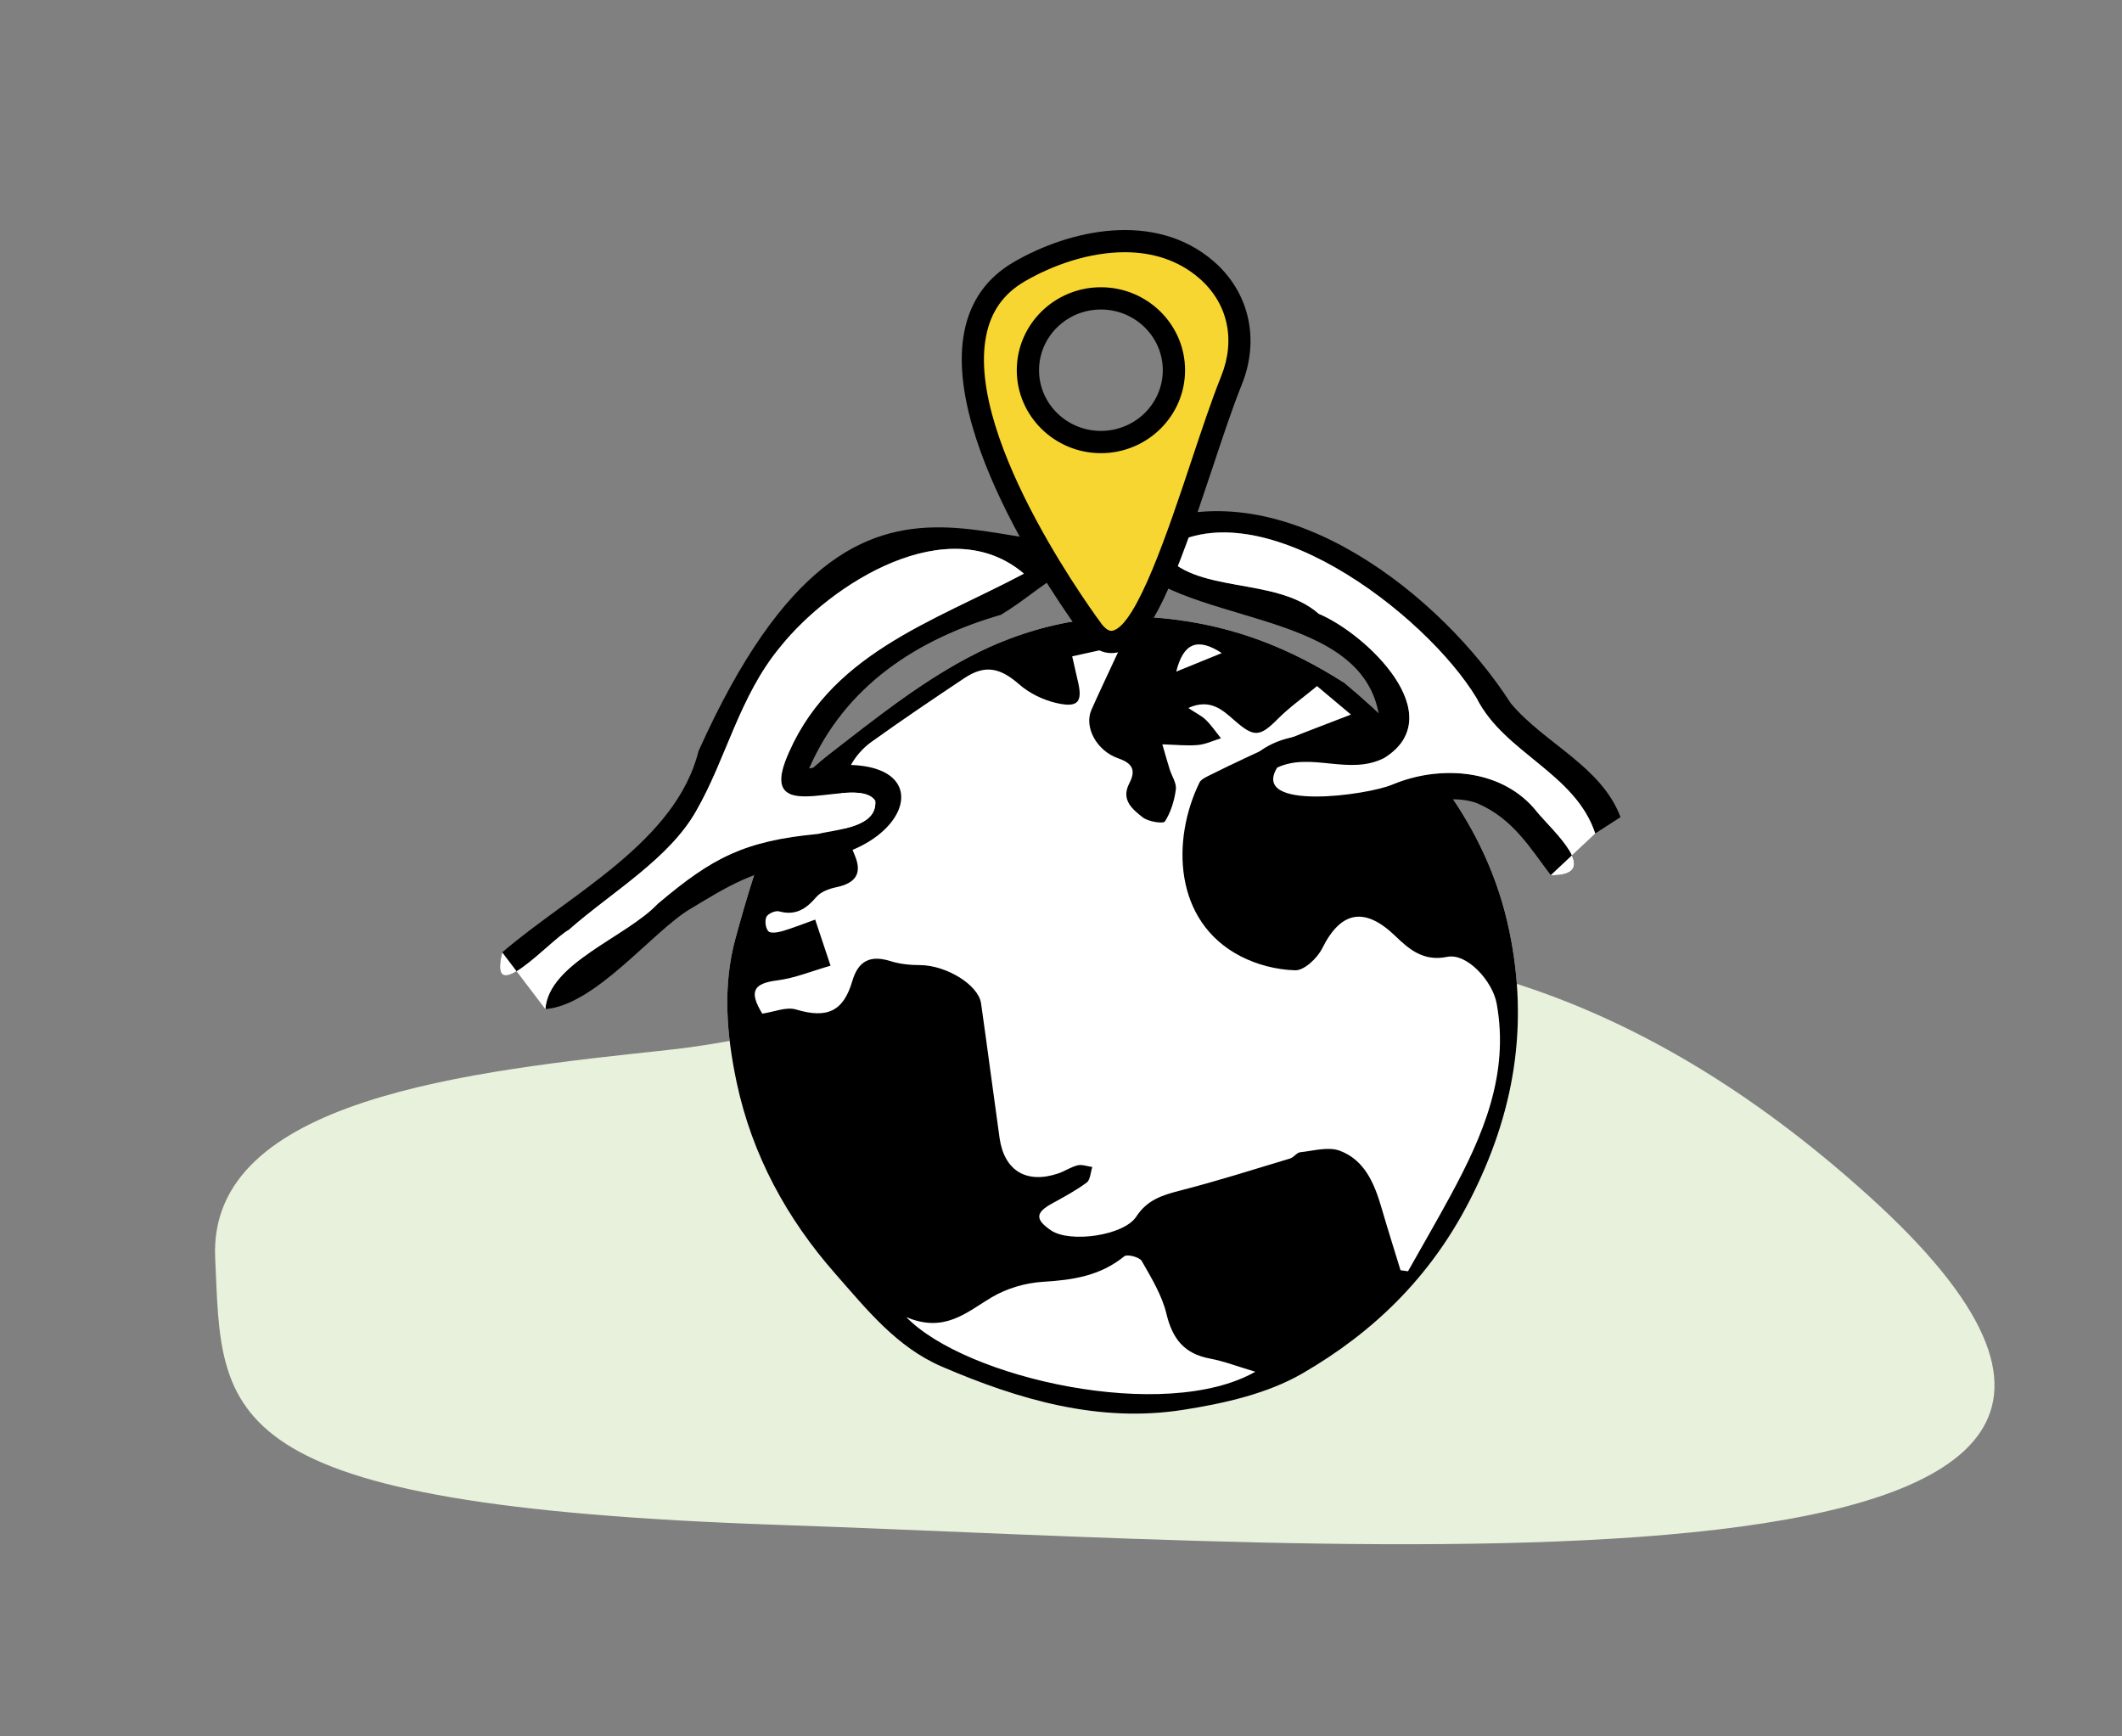
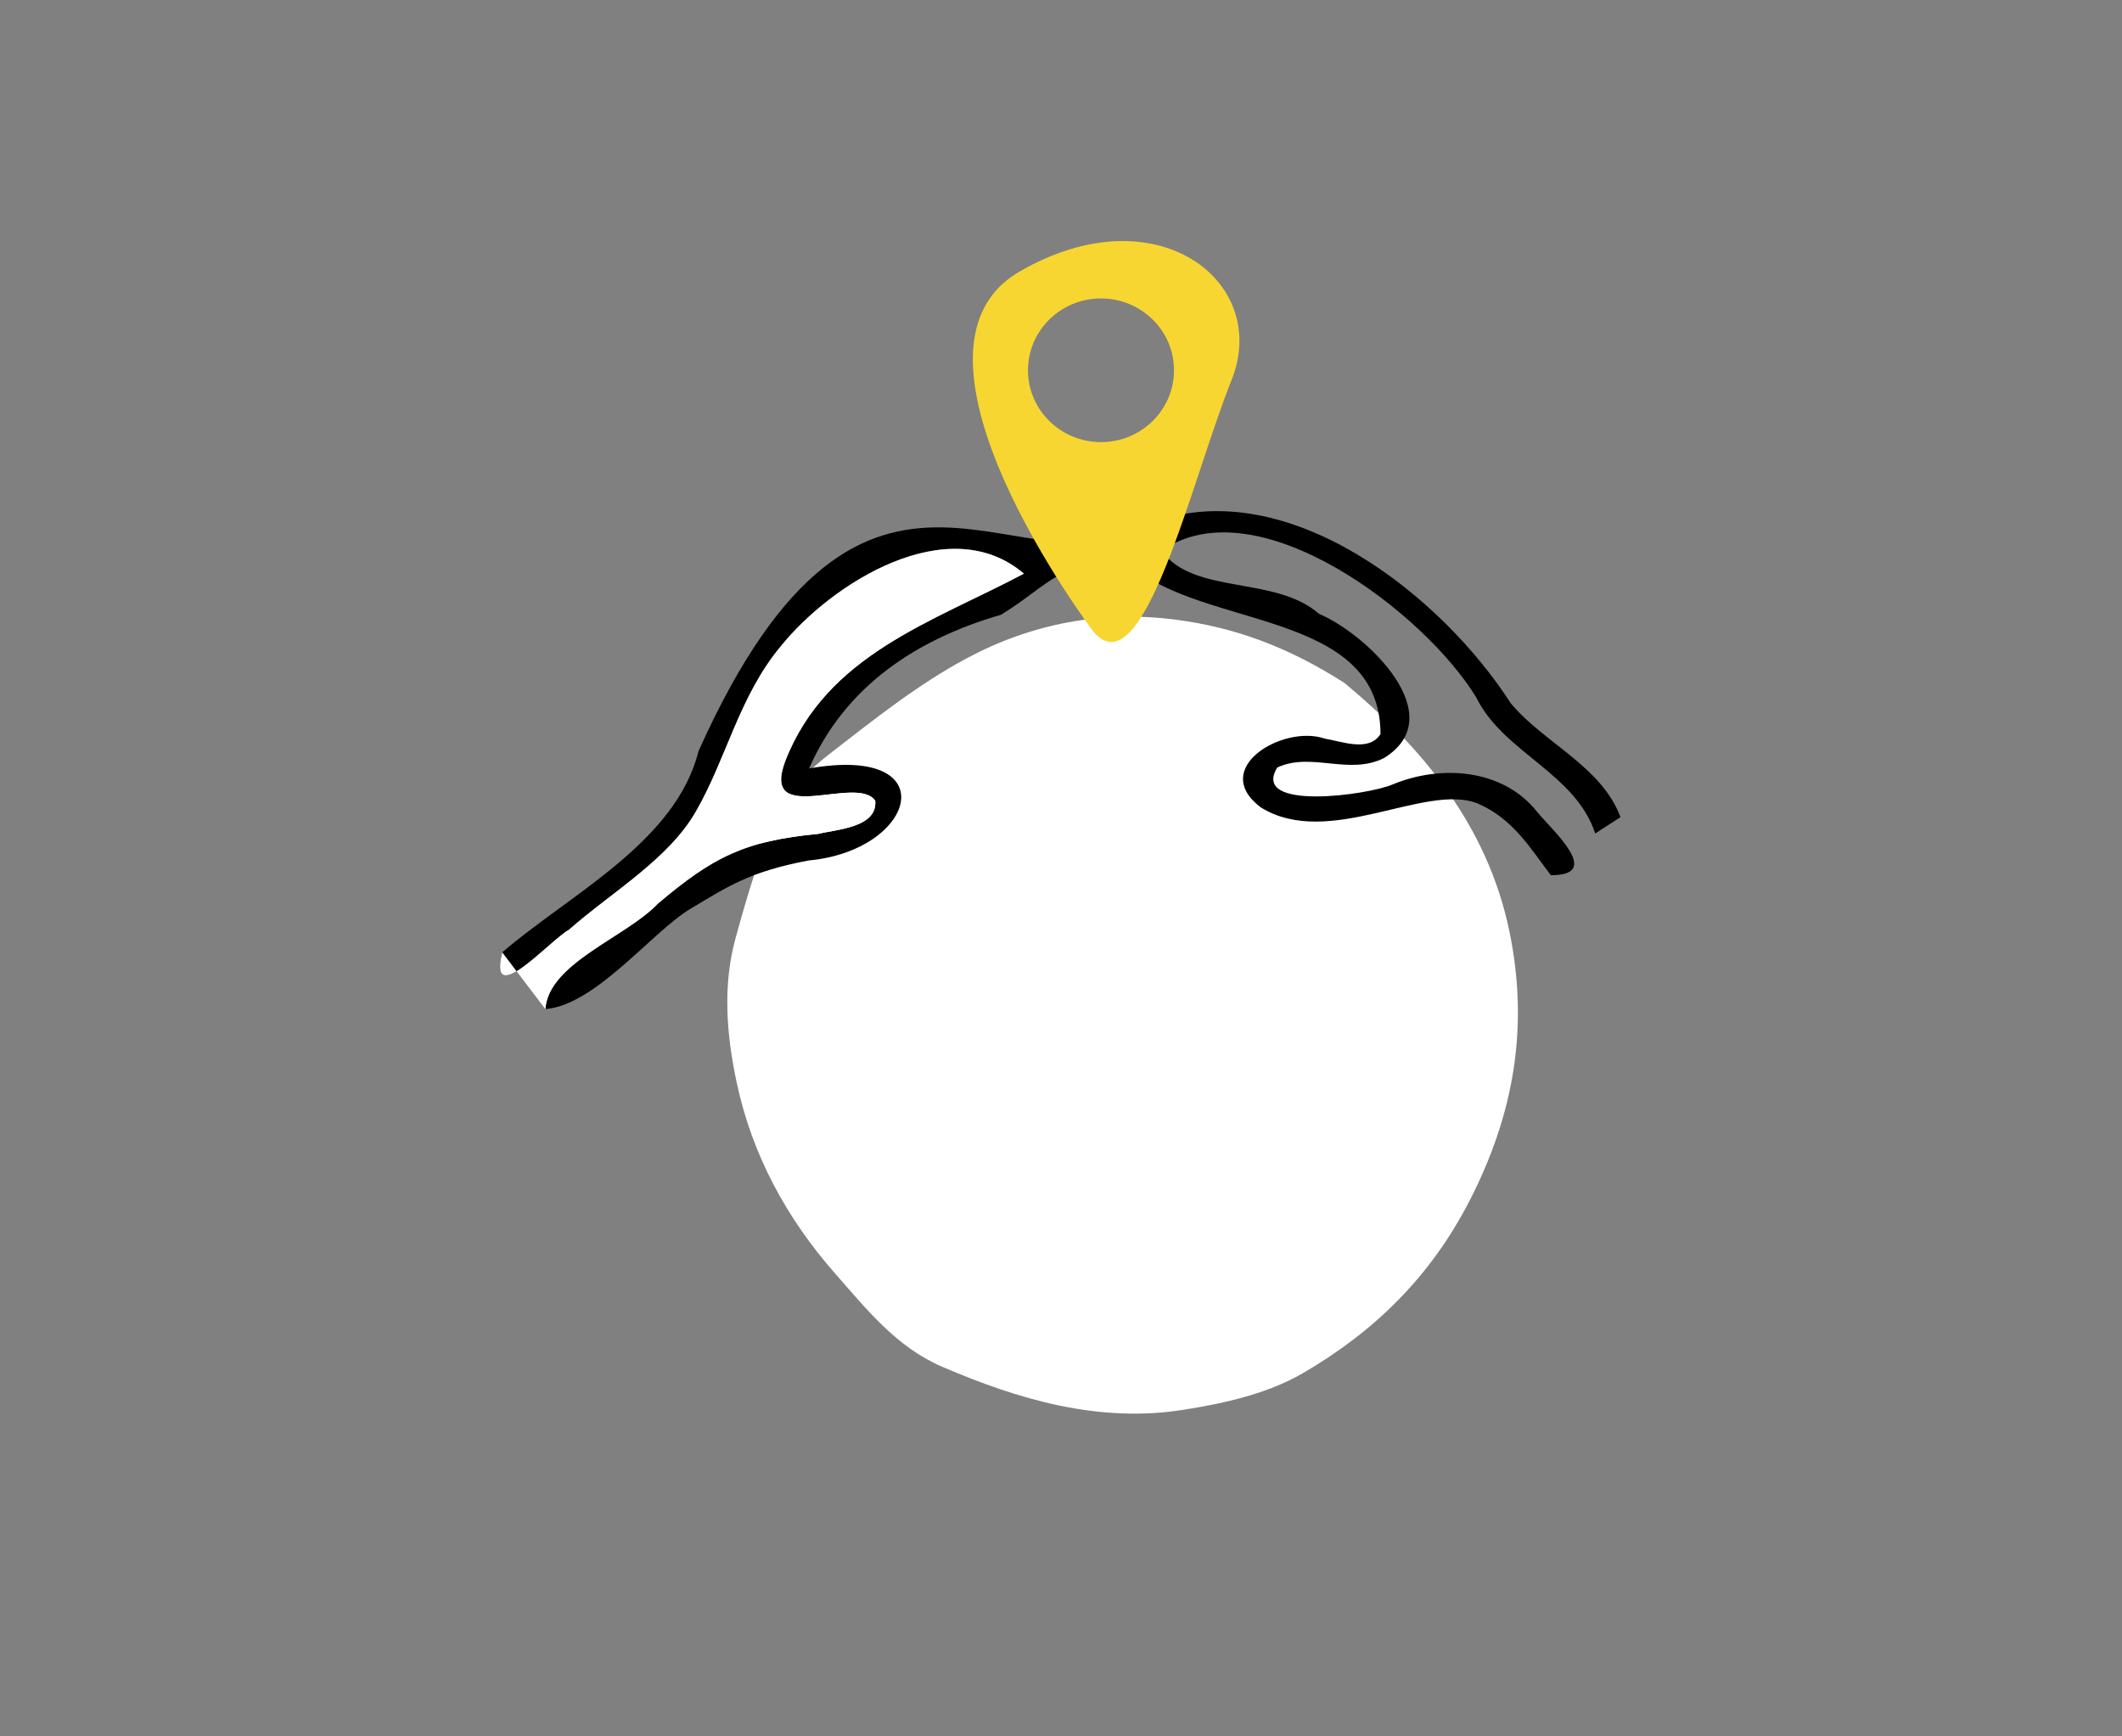
<svg xmlns="http://www.w3.org/2000/svg" id="Ebene_1" viewBox="0 0 286 234">
  <rect x="0" y="0" width="286" height="234" fill="#808080" stroke="none" />
  <defs>
    <style>.cls-1{fill:#f7d631;}.cls-2{fill:#e8f1db;}.cls-3{fill:#fff;}</style>
  </defs>
-   <path class="cls-2" d="M90,141.5c-26.56,2.85-61.97,6.51-61,28,.97,21.49-.89,33.37,76,36,76.89,2.63,211.23,13.84,146.88-44.32-64.6-58.4-120.19-24.15-161.88-19.68Z" />
  <path class="cls-3" d="M181.16,92c10.19,8.45,19.26,18.97,22.27,33.49,2.64,12.73,.7,24.56-5.4,36.39-5.31,10.31-12.96,17.68-22.48,23.2-4.75,2.75-10.6,4.06-16.12,4.92-11.36,1.77-22.07-1.36-32.44-5.81-6.16-2.64-10.2-7.76-14.41-12.54-6.54-7.43-11.21-15.99-13.29-25.76-1.37-6.45-1.92-13.03-.15-19.47,1.59-5.77,3.28-11.59,5.77-17,1.4-3.05,4.19-5.72,6.92-7.84,5.93-4.59,11.88-9.35,18.45-12.86,8.72-4.67,18.26-6.53,28.34-5.19,7.83,1.04,14.96,3.64,22.54,8.48Z" />
-   <path d="M181.16,92c10.19,8.45,19.26,18.97,22.27,33.49,2.64,12.73,.7,24.56-5.4,36.39-5.31,10.31-12.96,17.68-22.48,23.2-4.75,2.75-10.6,4.06-16.12,4.92-11.36,1.77-22.07-1.36-32.44-5.81-6.16-2.64-10.2-7.76-14.41-12.54-6.54-7.43-11.21-15.99-13.29-25.76-1.37-6.45-1.92-13.03-.15-19.47,1.59-5.77,3.28-11.59,5.77-17,1.4-3.05,4.19-5.72,6.92-7.84,5.93-4.59,11.88-9.35,18.45-12.86,8.72-4.67,18.26-6.53,28.34-5.19,7.83,1.04,14.96,3.64,22.54,8.48Zm-71.29,31.93c.83,2.5,1.41,4.25,2.07,6.21-2.53,.72-4.81,1.68-7.19,1.98-3.25,.41-3.82,1.52-2.01,4.48,1.59-.23,3.23-.95,4.54-.56,4.19,1.25,6.39,.29,7.6-3.85,.8-2.73,2.45-3.51,5.12-2.67,1.27,.4,2.67,.54,4.01,.54,3.51,.02,7.86,2.64,8.22,5.17,.86,6.04,1.64,12.08,2.49,18.12,.63,4.41,3.6,6.22,7.87,4.8,.91-.3,1.74-.89,2.66-1.11,.6-.14,1.31,.14,1.97,.23-.24,.72-.26,1.72-.75,2.09-1.45,1.08-3.07,1.94-4.66,2.82-2.27,1.24-2.32,2.16-.14,3.64,2.53,1.71,9.8,.71,11.48-1.87,1.46-2.24,3.48-2.88,5.85-3.49,5-1.28,9.94-2.85,14.89-4.34,.49-.15,.88-.79,1.35-.84,1.78-.19,3.78-.78,5.32-.21,3.41,1.27,4.7,4.48,5.66,7.77,.81,2.79,1.69,5.56,2.54,8.34,.34,.05,.68,.1,1.01,.14,1.93-3.42,3.9-6.82,5.77-10.27,4.35-8.05,7.91-16.28,6.18-25.81-.54-2.99-3.98-6.84-6.67-6.29-3.22,.66-5.15-1.04-7.01-2.83-4.1-3.94-7.32-3.37-9.83,1.68-.66,1.32-2.42,2.99-3.63,2.96-2.5-.06-5.18-.75-7.41-1.91-8.99-4.68-9.29-15.65-5.5-23.4,.2-.4,.77-.67,1.22-.9,1.79-.89,3.58-1.76,5.39-2.6,1.64-.76,3.28-1.53,4.95-2.21,2.71-1.1,5.45-2.12,8.85-3.44-2-1.68-3.28-2.76-4.57-3.84-1.91,1.58-3.73,2.86-5.27,4.41-2.45,2.46-3.21,2.52-5.83,.24-1.6-1.39-3.26-3.04-6.26-1.7,1.04,.69,1.8,1.05,2.37,1.6,.76,.74,1.36,1.64,2.04,2.48-1.03,.32-2.05,.81-3.1,.91-1.41,.13-2.85-.03-4.8-.09,.45,1.54,.7,2.46,.99,3.37,.29,.92,.95,1.87,.83,2.72-.2,1.49-.67,3.05-1.47,4.3-.23,.35-2.26,.03-3.01-.56-1.35-1.08-2.96-2.33-1.79-4.58,.85-1.63,.57-2.65-1.46-3.35-3.01-1.04-4.65-4.28-3.65-6.54,1.14-2.57,2.36-5.11,4.01-8.67-2.72,.6-4.48,.99-6.6,1.45,.27,1.18,.49,2.19,.73,3.2,.74,2.99,.09,3.8-2.99,3.06-1.74-.42-3.55-1.31-4.89-2.49-2.55-2.23-4.59-2.7-7.4-.82-4.2,2.8-8.38,5.62-12.48,8.56-3.85,2.75-5.21,8.15-3.36,12.52,.38,.89,.67,1.81,1.05,2.7,1.1,2.53,.16,3.83-2.43,4.38-.96,.2-2.1,.61-2.7,1.31-1.39,1.62-2.8,2.56-5.03,1.95-.5-.14-1.5,.3-1.71,.74-.25,.52-.12,1.54,.27,1.95,.29,.31,1.28,.15,1.89-.03,1.48-.44,2.92-1.02,4.41-1.55Zm12.28,53.57c8.01,8.25,34.86,14.28,47.04,7.36-2.3-.68-4.18-1.41-6.13-1.78-3.42-.64-5.04-2.63-5.85-6.03-.6-2.5-2.03-4.84-3.33-7.12-.3-.52-1.96-.95-2.35-.63-3.23,2.64-6.95,3.2-10.95,3.44-2.35,.14-4.88,.88-6.91,2.08-3.38,2-6.33,4.87-11.52,2.68Zm42.52-89.49c-3.29-2.15-5.18-1.35-6.14,2.5,2.09-.85,3.87-1.57,6.14-2.5Z" />
  <g>
    <path d="M199.03,94.12c3.75,7.39,13.28,10.05,15.97,18.2,1.28-.83,2.29-1.48,3.41-2.2-2.58-6.88-10.25-9.92-14.79-15.34-9.36-14.58-29.98-30.86-48.05-24.47-17.55,11.82-38.54-20.09-61.42,30.9-3.07,12.28-17.29,19.25-26.45,27.12-1.97,7.94,6.54-1.73,8.96-3.02,5.82-5.12,13.54-9.57,17.19-16.05,4.02-6.98,5.81-15.45,11.3-22.06,6.91-8.65,22.7-18.56,32.86-9.9-12.34,6.54-26.59,10.9-32.18,25.3-3.3,8.97,9.74,1.68,12.14,5.32,.3,3.6-5.17,3.83-7.68,4.45-9.98,.96-14.19,3.13-21.62,9.41-4.28,4.52-14.75,8.01-15.15,14.21,6.79-.57,14.35-10.42,19.54-13.52,5.19-3.1,8-5,15.91-6.51,14.61-1.34,18.56-15.67,.08-12.4,4.85-11.11,14.54-17.44,25.86-20.71,6.53-3.97,8.64-8.16,17.65-6.61,9.47,8.5,33.5,5.93,33.5,22.68-1.54,2.47-5.18,1-7.51,.62-5.59-1.94-15.63,3.99-8.62,9.27,9.13,5.66,22.13-3.34,29.21-.54,4.81,2.07,7.15,6.09,9.87,9.67,7.14,.07,.22-6.03-1.81-8.49-4.59-5.86-12.98-6.44-19.49-3.74-3.37,1.46-19.2,3.62-15.56-2.28,4.61-2.14,9.69,1.13,14.43-1.3,9.09-5.69-2.36-16.69-8.83-19.42-5.85-5.16-16.9-2.5-21.18-8.48,12.78-8.96,35.53,8.35,42.47,19.88Z" />
-     <path class="cls-3" d="M209,117.95c7.14,.07,.22-6.03-1.81-8.49-4.59-5.86-12.98-6.44-19.49-3.74-3.37,1.46-19.2,3.62-15.56-2.28,4.61-2.14,9.69,1.13,14.43-1.3,9.09-5.69-2.36-16.69-8.83-19.42-5.85-5.16-16.9-2.5-21.18-8.48,12.78-8.96,35.53,8.35,42.47,19.88,3.75,7.39,13.28,10.05,15.97,18.2" />
    <path class="cls-3" d="M67.69,128.34c-1.97,7.94,6.54-1.73,8.96-3.02,5.82-5.12,13.54-9.57,17.19-16.05,4.02-6.98,5.81-15.45,11.3-22.06,6.91-8.65,22.7-18.56,32.86-9.9-12.34,6.54-26.59,10.9-32.18,25.3-3.3,8.97,9.74,1.68,12.14,5.32,.3,3.6-5.17,3.83-7.68,4.45-9.98,.96-14.19,3.13-21.62,9.41-4.28,4.52-14.75,8.01-15.15,14.21" />
  </g>
  <g>
    <path class="cls-1" d="M137.36,36.63c-18.48,10.76,9.97,48.44,9.97,48.44,6.72,8.21,13.28-20.47,18.64-33.8,5.37-13.33-10.14-25.39-28.61-14.64Zm11.03,22.95c-5.43,0-9.84-4.33-9.84-9.68s4.4-9.68,9.84-9.68,9.84,4.33,9.84,9.68-4.4,9.68-9.84,9.68Z" />
-     <path d="M149.78,88.01c-1.02,0-2.31-.42-3.61-2-.83-1.09-19.32-25.82-16.19-41.38,.82-4.09,3.05-7.22,6.63-9.3,7.47-4.35,19.02-6.99,26.97-.11,4.79,4.15,6.24,10.51,3.79,16.6-1.27,3.15-2.6,7.16-4.01,11.41-4.78,14.38-8.26,23.86-12.89,24.72-.21,.04-.43,.06-.68,.06Zm1.8-54.02c-4.78,0-9.69,1.73-13.47,3.93-2.84,1.65-4.54,4.04-5.19,7.3-2.87,14.24,15.42,38.69,15.61,38.94,.51,.62,.99,.93,1.39,.84,3.24-.6,7.66-13.91,10.59-22.71,1.43-4.29,2.78-8.35,4.08-11.59,1.99-4.94,.88-9.88-2.97-13.21-2.9-2.51-6.43-3.5-10.03-3.5Zm-3.2,27.08c-6.25,0-11.34-5.02-11.34-11.18s5.08-11.18,11.34-11.18,11.34,5.02,11.34,11.18-5.08,11.18-11.34,11.18Zm0-19.36c-4.6,0-8.34,3.67-8.34,8.18s3.74,8.18,8.34,8.18,8.34-3.67,8.34-8.18-3.74-8.18-8.34-8.18Z" />
  </g>
</svg>